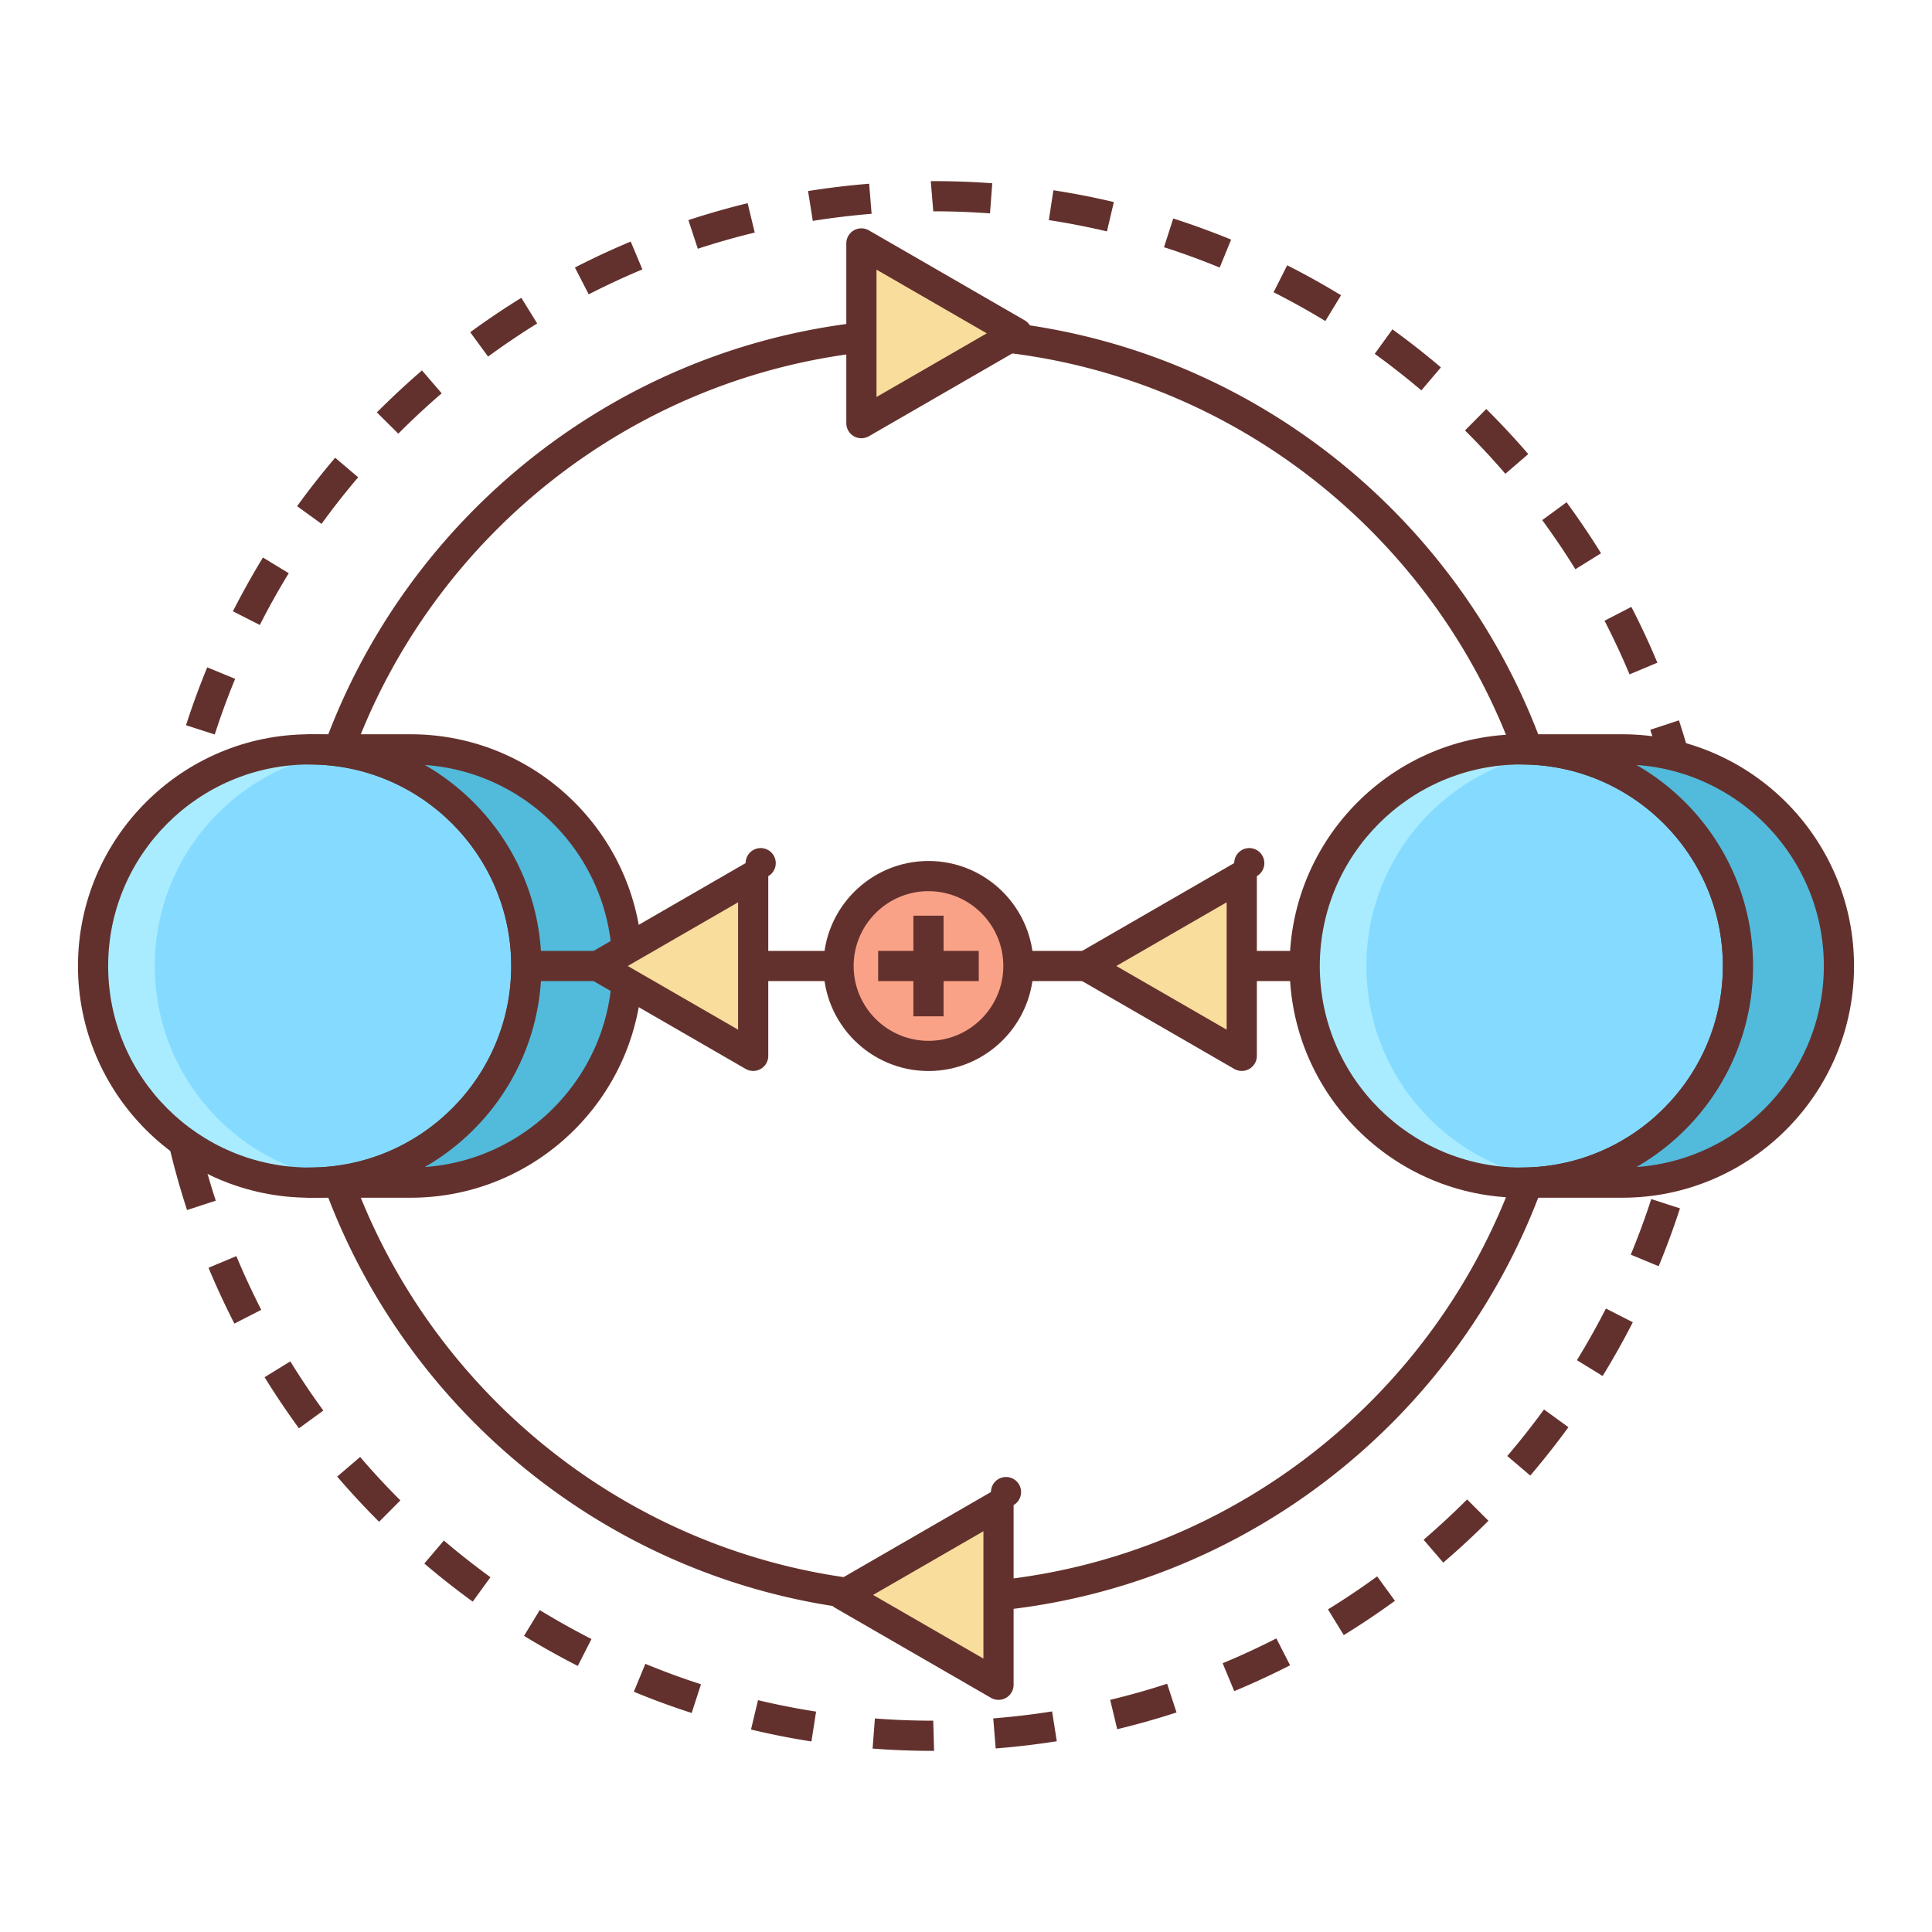
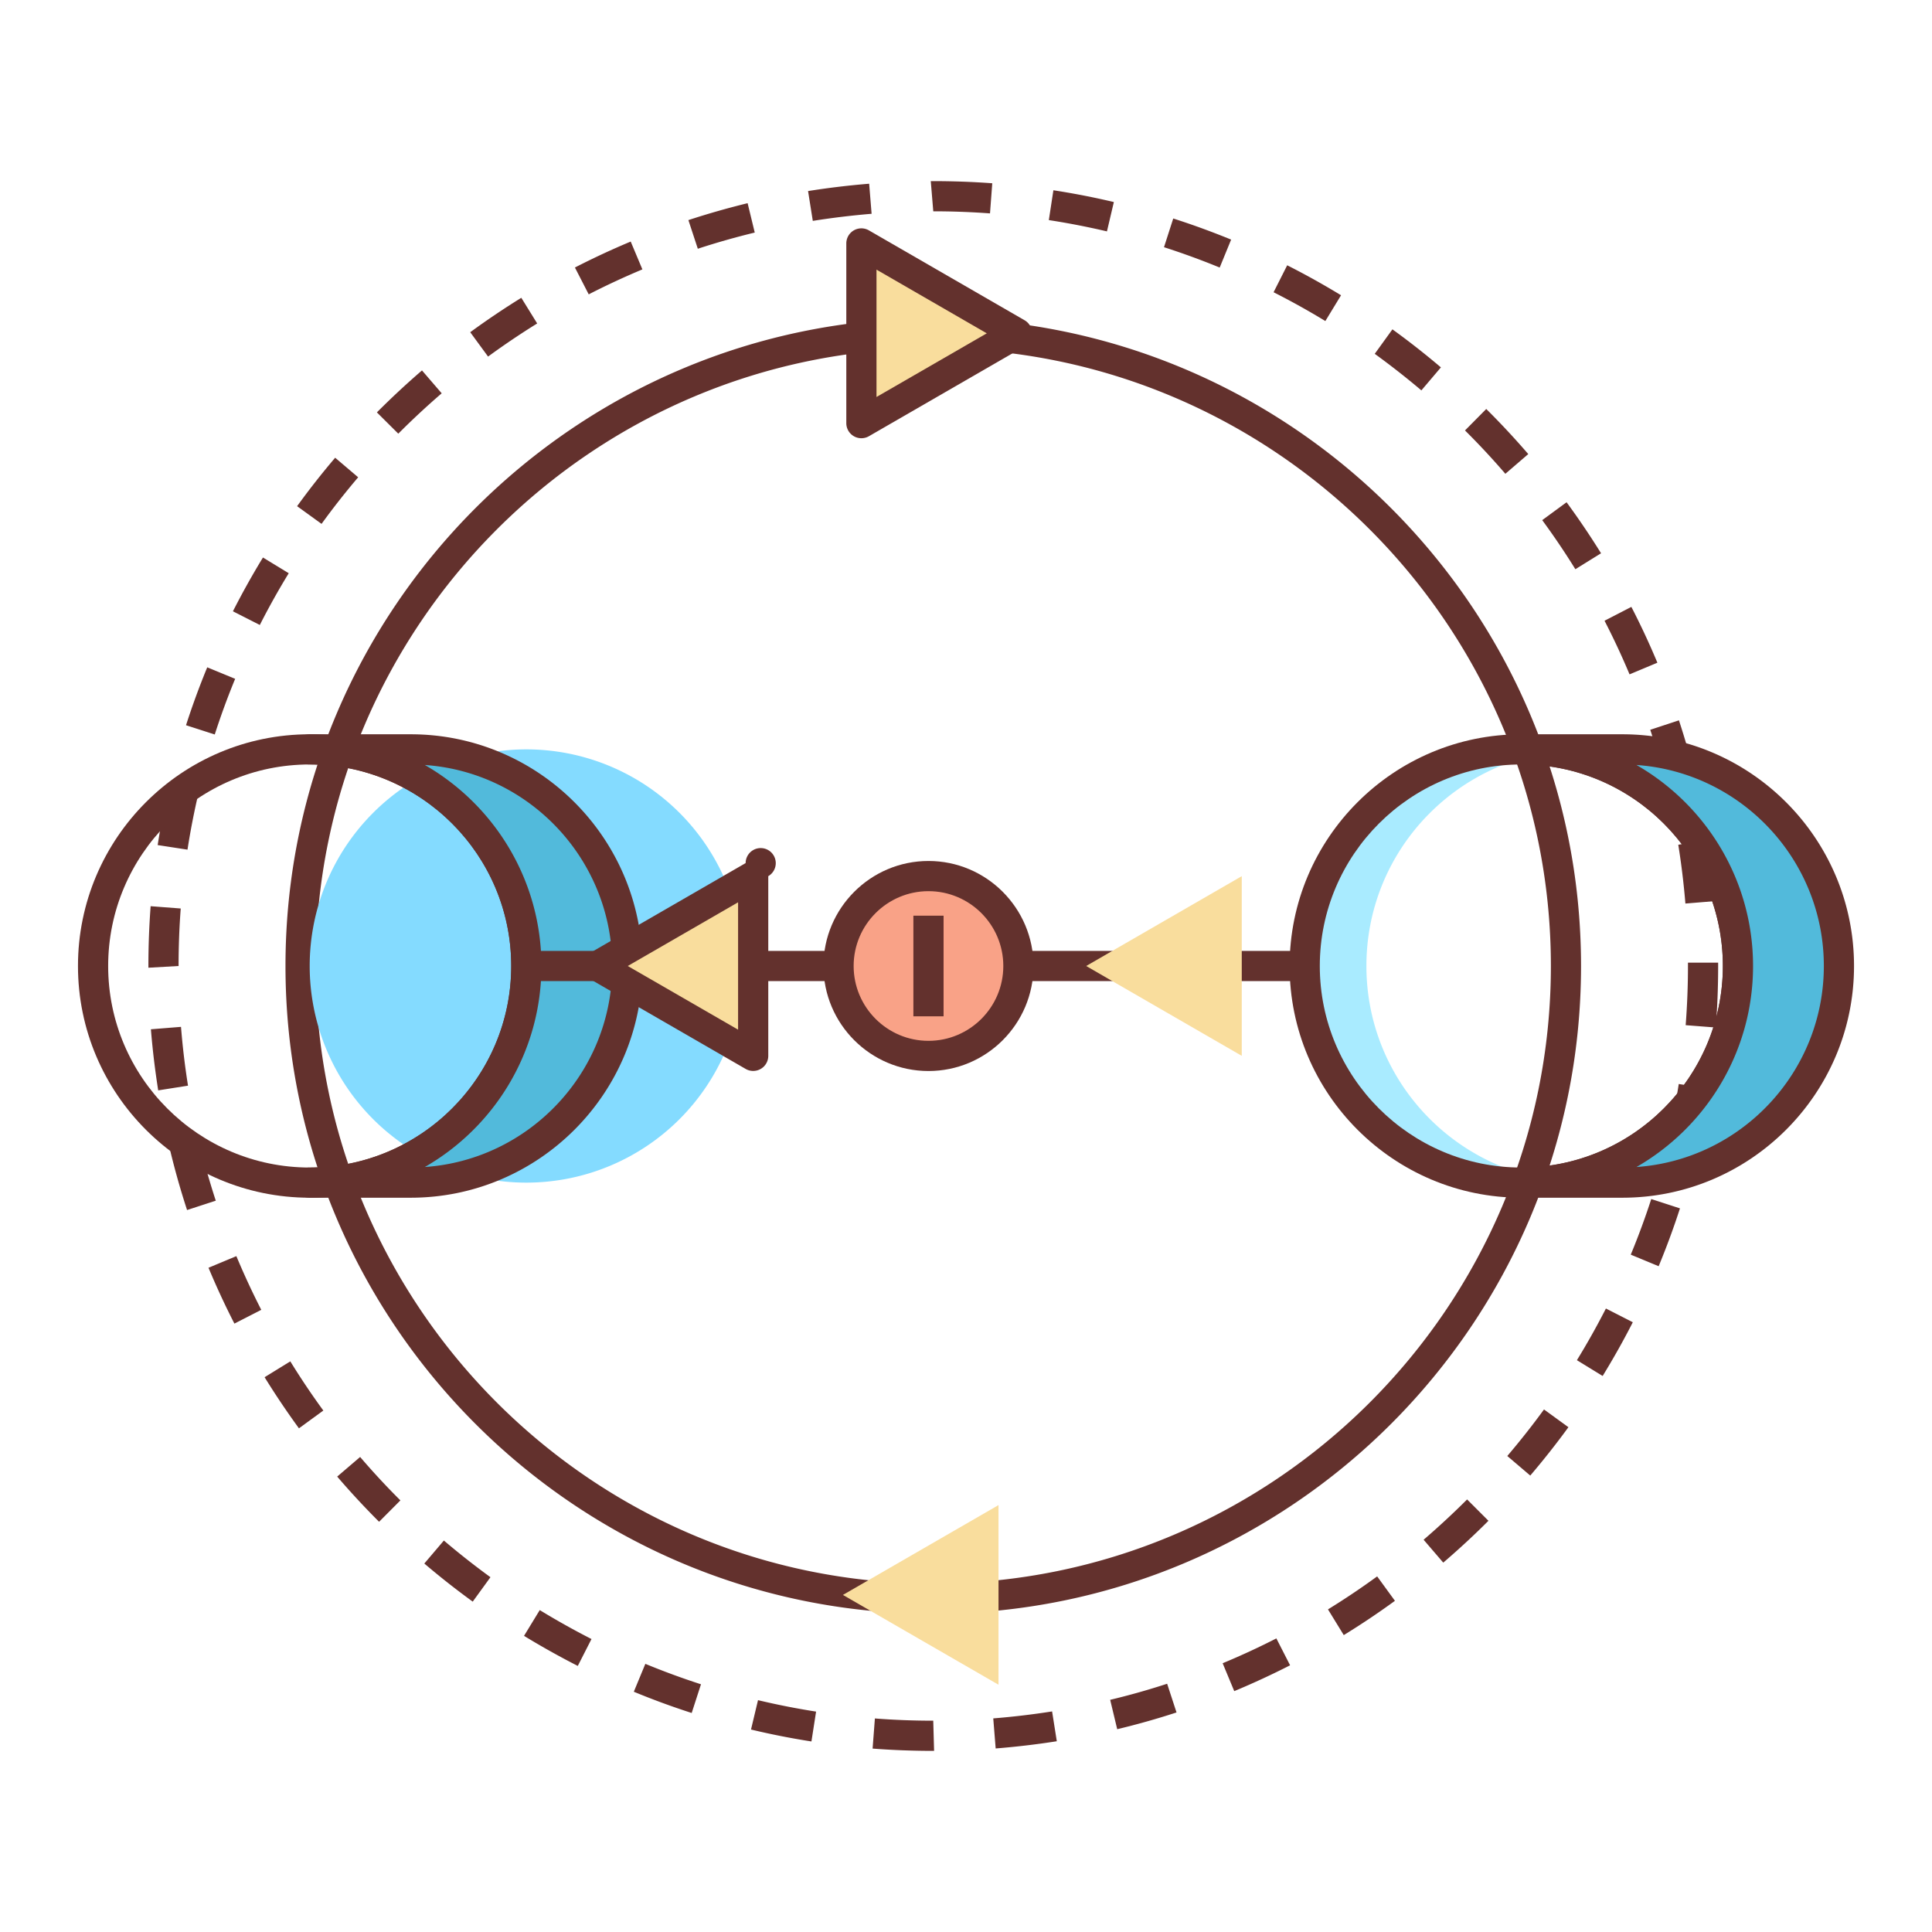
<svg xmlns="http://www.w3.org/2000/svg" t="1741365316366" class="icon" viewBox="0 0 1024 1024" version="1.1" p-id="2894" width="200" height="200">
  <path d="M494.656 855.344C305.328 855.344 151.312 701.328 151.312 512s154.016-343.344 343.328-343.344c189.328 0 343.344 154.016 343.344 343.344s-154.016 343.344-343.328 343.344z m0-670.688c-180.496 0-327.328 146.848-327.328 327.344s146.848 327.344 327.328 327.344c180.496 0 327.344-146.848 327.344-327.344s-146.848-327.344-327.344-327.344zM495.088 928h-0.448c-10.688 0-21.52-0.4-32.144-1.216l1.216-15.968c10.24 0.8 20.64 1.184 30.928 1.184l0.448 16z m32.64-1.28l-1.28-15.936a414.192 414.192 0 0 0 31.184-3.696l2.496 15.808a428.96 428.96 0 0 1-32.4 3.824z m-97.648-3.712a404.768 404.768 0 0 1-32.032-6.32l3.712-15.568c10.064 2.4 20.416 4.448 30.784 6.064l-2.464 15.824z m162.064-6.496l-3.728-15.568a385.92 385.92 0 0 0 30.192-8.528l4.976 15.216c-10.32 3.376-20.896 6.352-31.44 8.88z m-225.536-8.592a406.288 406.288 0 0 1-30.672-11.264l6.112-14.784c9.632 3.968 19.552 7.632 29.488 10.832l-4.928 15.216z m287.568-11.584l-6.144-14.784c9.632-4 19.216-8.432 28.464-13.168l7.28 14.256a424.32 424.32 0 0 1-29.6 13.696z m-347.936-13.36a430.688 430.688 0 0 1-28.496-15.936l8.336-13.664c8.896 5.44 18.112 10.592 27.424 15.344l-7.264 14.256z m405.984-16.336l-8.368-13.632a398.224 398.224 0 0 0 26.064-17.488l9.424 12.944c-8.816 6.432-17.952 12.544-27.12 18.176zM250.56 848.896a422.288 422.288 0 0 1-25.664-20.192l10.368-12.192c7.936 6.752 16.24 13.296 24.688 19.44l-9.392 12.944z m514.4-20.672l-10.416-12.128c7.984-6.864 15.728-14.048 23.056-21.36l11.312 11.312c-7.6 7.616-15.664 15.056-23.952 22.176z m-564.032-21.648a422.656 422.656 0 0 1-22.208-23.952l12.16-10.4c6.736 7.872 13.92 15.632 21.344 23.008l-11.296 11.344z m610.144-24.496l-12.176-10.368c6.768-7.952 13.328-16.256 19.456-24.672l12.944 9.408a432.32 432.32 0 0 1-20.224 25.632zM158.448 757.04a432.72 432.72 0 0 1-18.208-27.088l13.632-8.4c5.472 8.88 11.344 17.648 17.504 26.064l-12.928 9.424z m690.992-27.744l-13.648-8.368c5.456-8.88 10.624-18.096 15.376-27.392l14.256 7.28a416.832 416.832 0 0 1-15.984 28.48zM124.24 701.536a418.448 418.448 0 0 1-13.728-29.6l14.768-6.16c4.032 9.664 8.48 19.232 13.2 28.464l-14.24 7.296z m754.88-30.416l-14.784-6.128c4-9.648 7.648-19.552 10.864-29.472l15.216 4.944a411.36 411.36 0 0 1-11.296 30.656zM99.152 641.344a410.56 410.56 0 0 1-8.912-31.408l15.552-3.744c2.464 10.176 5.344 20.336 8.576 30.192l-15.216 4.96z m800.112-32.304l-15.568-3.712c2.432-10.176 4.48-20.528 6.08-30.784l15.808 2.464a410.352 410.352 0 0 1-6.32 32.032zM83.856 577.92a426.768 426.768 0 0 1-3.872-32.384l15.952-1.28c0.832 10.432 2.08 20.928 3.712 31.168l-15.792 2.496z m825.536-33.312l-15.952-1.248a408 408 0 0 0 1.216-31.36v-1.776h16v1.664c0 11.024-0.416 21.984-1.264 32.72zM78.656 512.912V512c0-10.592 0.4-21.264 1.184-31.696l15.952 1.216A400.784 400.784 0 0 0 94.656 512l-16 0.912z m814.64-34.016a410.144 410.144 0 0 0-3.776-31.168l15.792-2.528c1.712 10.656 3.04 21.552 3.936 32.384l-15.952 1.312z m-793.92-28.56l-15.808-2.432c1.664-10.704 3.76-21.488 6.272-32.048l15.568 3.68a396.48 396.48 0 0 0-6.032 30.8z m783.936-33.344a390.672 390.672 0 0 0-8.64-30.192l15.2-5.008c3.376 10.272 6.384 20.816 8.976 31.376l-15.536 3.824zM113.824 389.296l-15.232-4.912c3.328-10.32 7.104-20.64 11.248-30.688l14.8 6.096a392.368 392.368 0 0 0-10.816 29.504z m749.872-31.872a398.656 398.656 0 0 0-13.264-28.416l14.224-7.344c4.976 9.632 9.616 19.584 13.792 29.584l-14.752 6.176zM137.712 331.248l-14.256-7.248c4.912-9.664 10.272-19.264 15.92-28.512l13.664 8.336a392.96 392.96 0 0 0-15.328 27.424z m697.264-29.552a396.16 396.16 0 0 0-17.568-26.016l12.912-9.472c6.432 8.768 12.576 17.872 18.272 27.04l-13.616 8.448z m-664.544-24.032l-12.96-9.376c6.368-8.8 13.152-17.44 20.176-25.68l12.192 10.368a397.76 397.76 0 0 0-19.408 24.688z m627.44-26.544a396.416 396.416 0 0 0-21.392-22.976l11.264-11.376c7.728 7.664 15.216 15.712 22.272 23.904l-12.144 10.448z m-586.768-21.264l-11.344-11.28a433.44 433.44 0 0 1 23.904-22.24l10.448 12.128c-7.968 6.864-15.712 14.064-23.008 21.392z m542.256-22.944a420.224 420.224 0 0 0-24.72-19.376l9.376-12.976c8.768 6.336 17.408 13.12 25.696 20.16l-10.352 12.192z m-494.672-17.92l-9.456-12.912a425.824 425.824 0 0 1 27.072-18.24l8.416 13.6c-8.88 5.504-17.632 11.408-26.032 17.552z m443.776-18.832a398.448 398.448 0 0 0-27.44-15.264l7.216-14.288c9.632 4.864 19.232 10.224 28.544 15.888l-8.32 13.664z m-390.432-14.144l-7.312-14.224a415.152 415.152 0 0 1 29.568-13.76l6.192 14.752c-9.696 4.064-19.264 8.512-28.448 13.232z m334.432-14.208a403.696 403.696 0 0 0-29.52-10.784l4.896-15.216c10.272 3.28 20.592 7.056 30.688 11.184l-6.064 14.816zM369.856 131.84l-4.992-15.184a421.12 421.12 0 0 1 31.392-8.96l3.776 15.568c-10.192 2.464-20.352 5.36-30.176 8.576z m216.848-9.2a403.68 403.68 0 0 0-30.8-5.984l2.416-15.808c10.672 1.632 21.456 3.728 32.048 6.24l-3.664 15.552z m-155.904-5.568l-2.512-15.808a428.768 428.768 0 0 1 32.384-3.888l1.296 15.936c-10.4 0.864-20.88 2.128-31.168 3.76z m93.92-3.968A406.736 406.736 0 0 0 494.656 112l-1.328-16h1.328c10.464 0 20.992 0.384 31.264 1.136l-1.2 15.968z" fill="#63312D" p-id="2895" />
-   <path d="M164.144 512m-114.816 0a114.816 114.816 0 1 0 229.632 0 114.816 114.816 0 1 0-229.632 0Z" fill="#84DBFF" p-id="2896" />
-   <path d="M82.048 512c0-57.84 42.816-105.552 98.464-113.52a114.832 114.832 0 0 0-16.352-1.296 114.816 114.816 0 0 0 0 229.632c5.568 0 10.992-0.528 16.352-1.296-55.648-7.968-98.464-55.68-98.464-113.52z" fill="#A9EBFF" p-id="2897" />
+   <path d="M164.144 512a114.816 114.816 0 1 0 229.632 0 114.816 114.816 0 1 0-229.632 0Z" fill="#84DBFF" p-id="2896" />
  <path d="M164.144 634.816c-67.712 0-122.816-55.088-122.816-122.816s55.088-122.816 122.816-122.816 122.816 55.088 122.816 122.816-55.088 122.816-122.816 122.816z m0-229.632c-58.896 0-106.816 47.92-106.816 106.816s47.92 106.816 106.816 106.816 106.816-47.92 106.816-106.816-47.92-106.816-106.816-106.816z" fill="#63312D" p-id="2898" />
  <path d="M217.664 397.184h-53.52a114.816 114.816 0 0 1 0 229.632h53.52a114.816 114.816 0 0 0 0-229.632z" fill="#52BADB" p-id="2899" />
  <path d="M217.664 634.816h-53.52a8 8 0 0 1 0-16c58.896 0 106.816-47.92 106.816-106.816s-47.92-106.816-106.816-106.816a8 8 0 0 1 0-16h53.52c67.712 0 122.816 55.088 122.816 122.816s-55.104 122.816-122.816 122.816z m7.504-229.36c36.896 21.2 61.792 61.008 61.792 106.544s-24.896 85.344-61.792 106.544c55.408-3.856 99.312-50.176 99.312-106.544s-43.904-102.688-99.312-106.544z" fill="#63312D" p-id="2900" />
-   <path d="M806.336 512m-114.816 0a114.816 114.816 0 1 0 229.632 0 114.816 114.816 0 1 0-229.632 0Z" fill="#84DBFF" p-id="2901" />
  <path d="M724.224 512c0-57.84 42.816-105.552 98.464-113.52a114.832 114.832 0 0 0-16.352-1.296 114.816 114.816 0 0 0 0 229.632c5.568 0 10.992-0.528 16.352-1.296-55.632-7.968-98.464-55.68-98.464-113.52z" fill="#A9EBFF" p-id="2902" />
  <path d="M806.336 634.816c-67.712 0-122.816-55.088-122.816-122.816s55.088-122.816 122.816-122.816 122.816 55.088 122.816 122.816-55.104 122.816-122.816 122.816z m0-229.632c-58.896 0-106.816 47.92-106.816 106.816s47.92 106.816 106.816 106.816 106.816-47.92 106.816-106.816-47.92-106.816-106.816-106.816z" fill="#63312D" p-id="2903" />
  <path d="M859.856 397.184h-53.52a114.816 114.816 0 0 1 0 229.632h53.52a114.816 114.816 0 0 0 0-229.632z" fill="#52BADB" p-id="2904" />
  <path d="M859.856 634.816h-53.52a8 8 0 0 1 0-16c58.896 0 106.816-47.92 106.816-106.816s-47.92-106.816-106.816-106.816a8 8 0 0 1 0-16h53.52c67.712 0 122.816 55.088 122.816 122.816s-55.104 122.816-122.816 122.816z m7.504-229.36c36.896 21.2 61.792 61.008 61.792 106.544s-24.896 85.344-61.792 106.544c55.408-3.856 99.312-50.176 99.312-106.544s-43.904-102.688-99.312-106.544zM278.96 504H691.52v16H278.96z" fill="#63312D" p-id="2905" />
  <path d="M492.112 512m-47.664 0a47.664 47.664 0 1 0 95.328 0 47.664 47.664 0 1 0-95.328 0Z" fill="#F9A287" p-id="2906" />
  <path d="M492.112 567.664c-30.688 0-55.664-24.976-55.664-55.664s24.976-55.664 55.664-55.664 55.664 24.976 55.664 55.664-24.96 55.664-55.664 55.664z m0-95.328c-21.872 0-39.664 17.792-39.664 39.664s17.792 39.664 39.664 39.664 39.664-17.792 39.664-39.664-17.792-39.664-39.664-39.664z" fill="#63312D" p-id="2907" />
-   <path d="M465.44 504h53.328v16H465.44z" fill="#63312D" p-id="2908" />
  <path d="M484.112 485.328h16v53.344h-16z" fill="#63312D" p-id="2909" />
  <path d="M316.736 512l82.464 47.616v-95.232z" fill="#F9DD9D" p-id="2910" />
  <path d="M399.2 567.616a7.936 7.936 0 0 1-4-1.072l-82.464-47.616a7.984 7.984 0 0 1 0-13.856l82.464-47.616a7.984 7.984 0 1 1 12 6.928v95.216a7.984 7.984 0 0 1-8 8.016zM332.736 512l58.464 33.744V478.24L332.736 512z" fill="#63312D" p-id="2911" />
  <path d="M446.768 845.344l82.464 47.6v-95.216z" fill="#F9DD9D" p-id="2912" />
-   <path d="M529.232 900.96a7.936 7.936 0 0 1-4-1.072l-82.464-47.616a7.984 7.984 0 0 1 0-13.856l82.464-47.616a7.984 7.984 0 1 1 12 6.928v95.216a7.984 7.984 0 0 1-8 8.016z m-66.464-55.616l58.464 33.744v-67.504l-58.464 33.76z" fill="#63312D" p-id="2913" />
  <path d="M539.024 176.656l-82.464-47.6v95.216z" fill="#F9DD9D" p-id="2914" />
  <path d="M456.56 232.272a7.984 7.984 0 0 1-8-8V129.04a7.984 7.984 0 0 1 12-6.928l82.464 47.616a7.984 7.984 0 0 1 0 13.856l-82.464 47.616a8.064 8.064 0 0 1-4 1.072z m8-89.36v67.504l58.464-33.744-58.464-33.76z" fill="#63312D" p-id="2915" />
  <path d="M575.696 512l82.464 47.616v-95.232z" fill="#F9DD9D" p-id="2916" />
-   <path d="M658.16 567.616a7.936 7.936 0 0 1-4-1.072l-82.464-47.616a7.984 7.984 0 0 1 0-13.856l82.464-47.616a7.984 7.984 0 1 1 12 6.928v95.216a7.984 7.984 0 0 1-8 8.016zM591.68 512l58.464 33.744V478.24L591.68 512z" fill="#63312D" p-id="2917" />
</svg>